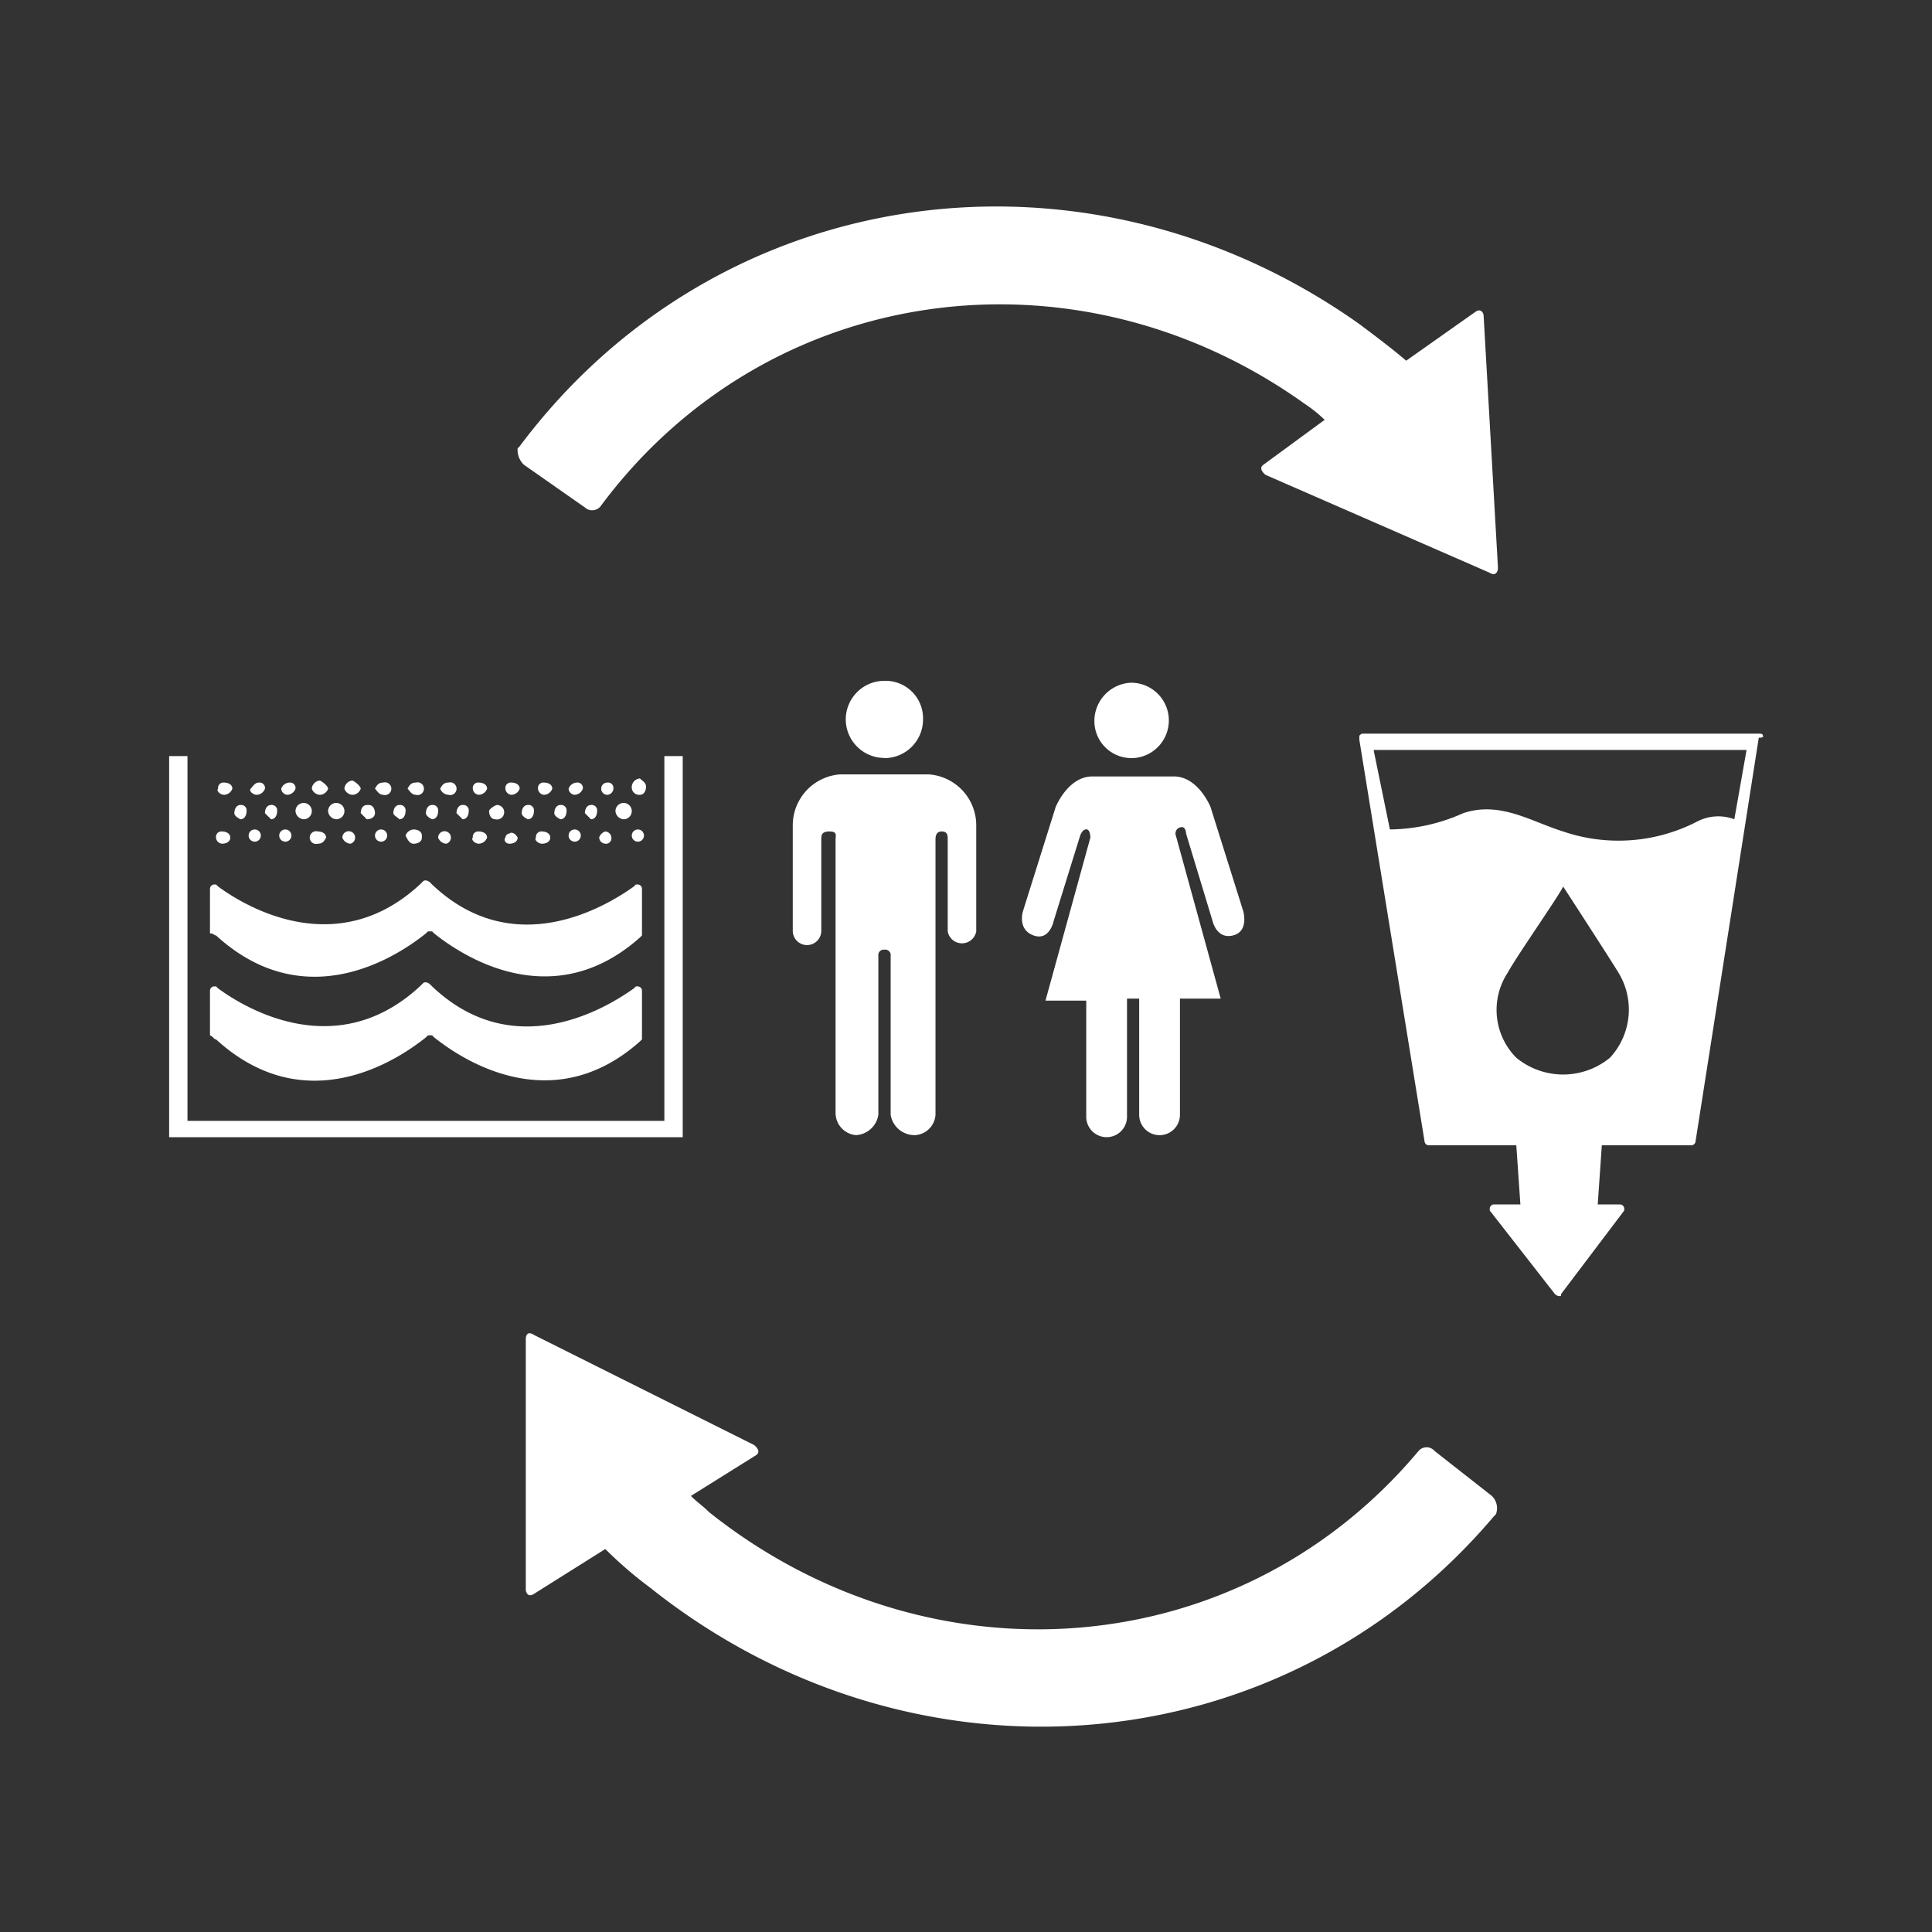
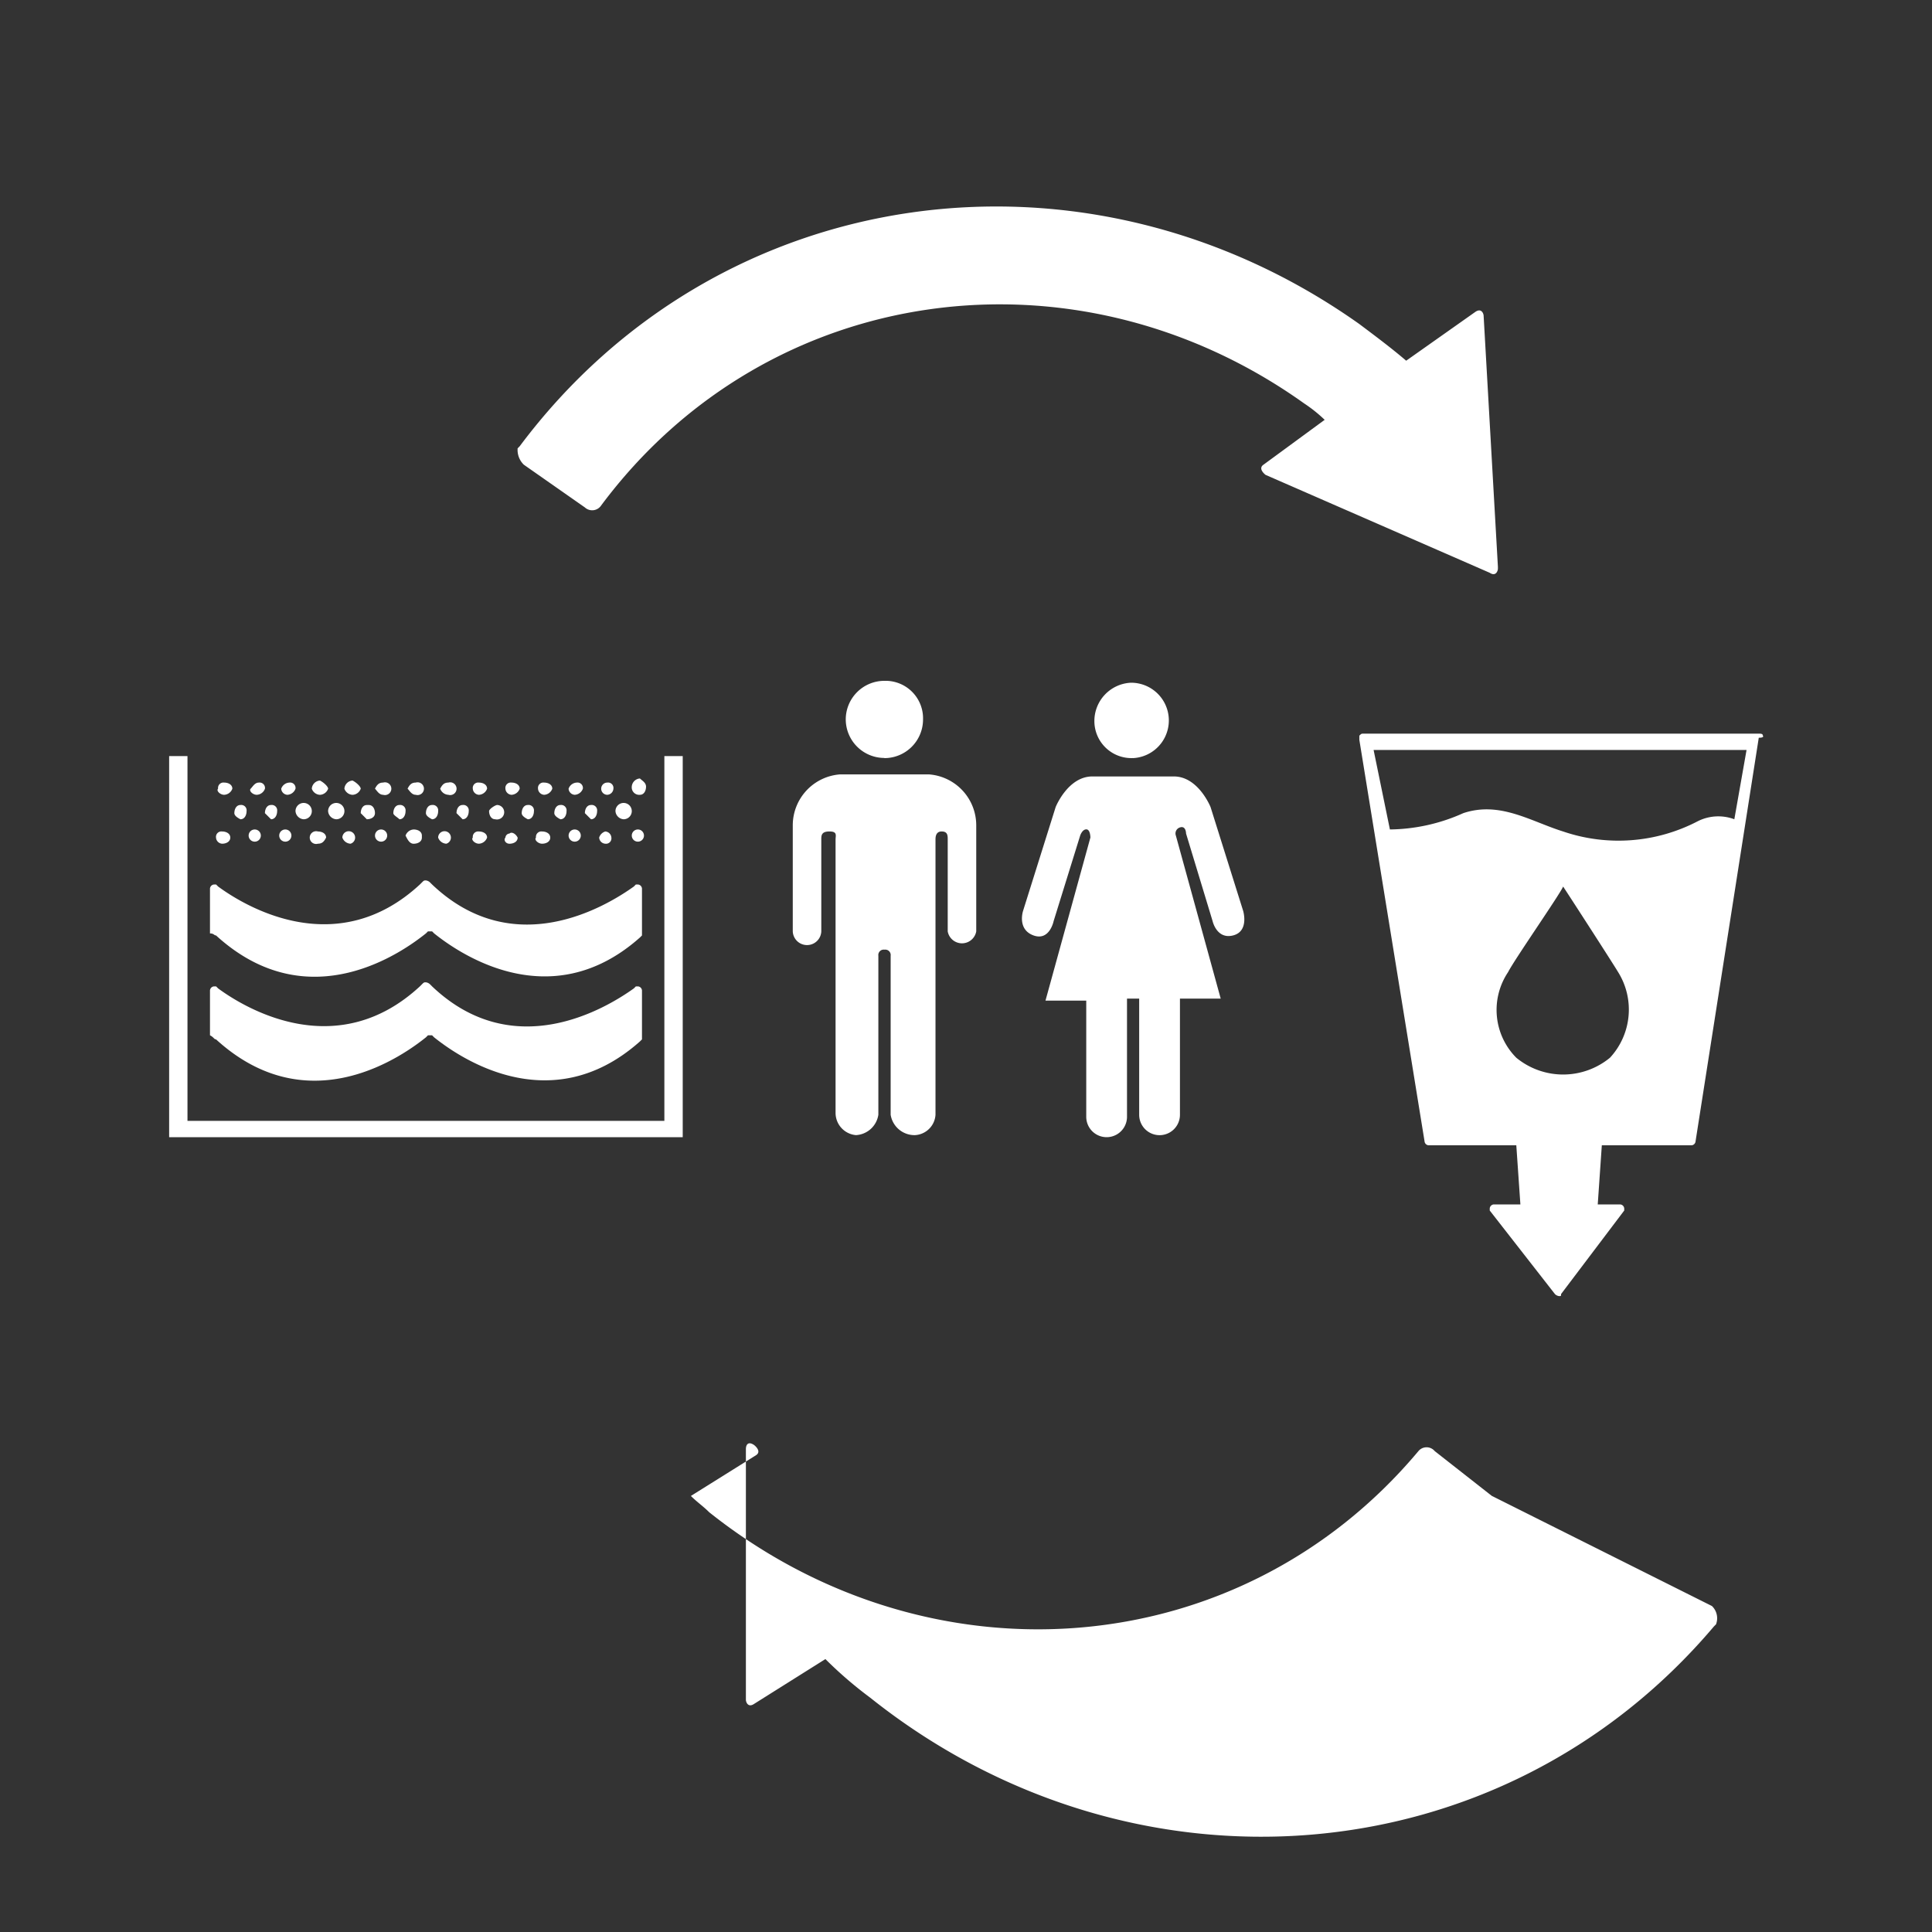
<svg xmlns="http://www.w3.org/2000/svg" width="80" height="80" viewBox="0 0 80 80">
  <rect x="0" y="0" width="80" height="80" fill="#333333" stroke="none" />
  <g id="i-sdg-06-target-6.8" transform="translate(-410 -4973)">
    <g id="Group_98966" data-name="Group 98966" transform="translate(410 4973)">
      <rect id="Rectangle_31702" data-name="Rectangle 31702" width="80" height="80" transform="translate(0 0)" fill="none" />
    </g>
    <g id="Group_99032" data-name="Group 99032" transform="translate(417.004 4981.551)">
      <g id="Group_98977" data-name="Group 98977" transform="translate(14.768 46.653)">
-         <path id="Path_119629" data-name="Path 119629" d="M69.1,96.154,66.737,94.3a.439.439,0,0,0-.675,0h0c-7.426,8.861-20.253,9.789-29.367,2.532-.253-.253-.506-.422-.759-.675l2.7-1.688c.253-.169-.084-.422-.084-.422l-9.114-4.557c-.253-.169-.338,0-.338.169v.084h0v10.3c0,.084.084.338.338.169h0l2.954-1.857a16.875,16.875,0,0,0,1.857,1.6c10.8,8.608,26.076,7.511,34.937-2.954l.084-.084a.7.7,0,0,0-.169-.759Z" transform="translate(-29.1 -89.417)" fill="#fff" />
+         <path id="Path_119629" data-name="Path 119629" d="M69.1,96.154,66.737,94.3a.439.439,0,0,0-.675,0h0c-7.426,8.861-20.253,9.789-29.367,2.532-.253-.253-.506-.422-.759-.675l2.7-1.688c.253-.169-.084-.422-.084-.422c-.253-.169-.338,0-.338.169v.084h0v10.3c0,.084.084.338.338.169h0l2.954-1.857a16.875,16.875,0,0,0,1.857,1.6c10.8,8.608,26.076,7.511,34.937-2.954l.084-.084a.7.7,0,0,0-.169-.759Z" transform="translate(-29.1 -89.417)" fill="#fff" />
      </g>
      <g id="Group_98978" data-name="Group 98978" transform="translate(14.43 0)">
        <path id="Path_119630" data-name="Path 119630" d="M28.953,44.822l2.532,1.772a.446.446,0,0,0,.675-.084h0c6.92-9.283,19.662-10.97,29.114-4.219a5.913,5.913,0,0,1,.844.675l-2.532,1.857c-.253.169.084.422.084.422L68.953,49.3c.253.169.338-.084.338-.169v-.084h0L68.7,38.662c0-.084-.084-.338-.338-.169h0l-2.869,2.025c-.591-.506-1.266-1.013-1.941-1.519-11.308-8.017-26.5-5.992-34.768,5.063l-.084.084a.851.851,0,0,0,.253.675Z" transform="translate(-28.7 -34.133)" fill="#fff" />
      </g>
      <g id="Group_98979" data-name="Group 98979" transform="translate(49.508 51.871)">
-         <path id="Path_119631" data-name="Path 119631" d="M70.379,95.6Z" transform="translate(-70.267 -95.6)" fill="#fff" />
-       </g>
+         </g>
      <g id="Group_99024" data-name="Group 99024" transform="translate(0 22.757)">
        <g id="Group_98980" data-name="Group 98980">
          <path id="Path_119632" data-name="Path 119632" d="M32.106,61.1V76.205H12.359V61.1H11.6V76.881H32.866V61.1Z" transform="translate(-11.6 -61.1)" fill="#fff" />
        </g>
        <g id="Group_98981" data-name="Group 98981" transform="translate(1.688 5.148)">
          <path id="Path_119633" data-name="Path 119633" d="M13.853,69.478h0c3.882,3.544,7.848.591,8.692-.084l.084-.084H22.8l.084.084c.844.675,4.726,3.544,8.523.169l.084-.084V67.538a.182.182,0,0,0-.169-.169h-.084l-.084.084c-1.181.844-4.979,3.122-8.354-.084l-.084-.084a.3.3,0,0,0-.169-.084c-.084,0-.084,0-.169.084l-.084.084c-3.376,3.122-7.089,1.013-8.354.084l-.084-.084h-.084a.182.182,0,0,0-.169.169v1.857h0C13.769,69.394,13.769,69.478,13.853,69.478Z" transform="translate(-13.6 -67.2)" fill="#fff" />
        </g>
        <g id="Group_98982" data-name="Group 98982" transform="translate(1.688 9.367)">
          <path id="Path_119634" data-name="Path 119634" d="M13.853,74.563h0c3.882,3.544,7.848.591,8.692-.084l.084-.084H22.8l.084.084c.844.675,4.726,3.544,8.523.169l.084-.084V72.538a.181.181,0,0,0-.169-.169h-.084l-.084.084c-1.181.844-4.979,3.122-8.354-.084l-.084-.084a.3.3,0,0,0-.169-.084c-.084,0-.084,0-.169.084l-.084.084c-3.376,3.122-7.089,1.013-8.354.084l-.084-.084h-.084a.181.181,0,0,0-.169.169v1.857h0C13.769,74.478,13.769,74.563,13.853,74.563Z" transform="translate(-13.6 -72.2)" fill="#fff" />
        </g>
        <g id="Group_98983" data-name="Group 98983" transform="translate(1.941 3.122)">
          <path id="Path_119635" data-name="Path 119635" d="M14.153,65.306c.169,0,.338-.084.338-.253h0c0-.169-.169-.253-.338-.253a.224.224,0,0,0-.253.253A.269.269,0,0,0,14.153,65.306Z" transform="translate(-13.9 -64.8)" fill="#fff" />
        </g>
        <g id="Group_98984" data-name="Group 98984" transform="translate(3.291 3.038)">
          <circle id="Ellipse_489" data-name="Ellipse 489" cx="0.253" cy="0.253" r="0.253" fill="#fff" />
        </g>
        <g id="Group_98985" data-name="Group 98985" transform="translate(4.557 3.038)">
          <circle id="Ellipse_490" data-name="Ellipse 490" cx="0.253" cy="0.253" r="0.253" fill="#fff" />
        </g>
        <g id="Group_98986" data-name="Group 98986" transform="translate(5.823 3.122)">
          <path id="Path_119636" data-name="Path 119636" d="M18.838,65.306c.169,0,.253-.084.338-.253h0c0-.169-.169-.253-.338-.253a.264.264,0,1,0,0,.506Z" transform="translate(-18.5 -64.8)" fill="#fff" />
        </g>
        <g id="Group_98987" data-name="Group 98987" transform="translate(7.173 3.122)">
          <path id="Path_119637" data-name="Path 119637" d="M20.438,65.306a.264.264,0,1,0-.338-.253A.377.377,0,0,0,20.438,65.306Z" transform="translate(-20.1 -64.8)" fill="#fff" />
        </g>
        <g id="Group_98988" data-name="Group 98988" transform="translate(8.523 3.038)">
          <circle id="Ellipse_491" data-name="Ellipse 491" cx="0.253" cy="0.253" r="0.253" fill="#fff" />
        </g>
        <g id="Group_98989" data-name="Group 98989" transform="translate(9.789 3.038)">
          <path id="Path_119638" data-name="Path 119638" d="M23.538,65.291c.169,0,.338-.084.338-.253v-.084c0-.169-.169-.253-.338-.253a.377.377,0,0,0-.338.253c.084.169.169.338.338.338Z" transform="translate(-23.2 -64.7)" fill="#fff" />
        </g>
        <g id="Group_98990" data-name="Group 98990" transform="translate(11.139 3.122)">
          <path id="Path_119639" data-name="Path 119639" d="M25.138,65.306a.264.264,0,1,0-.338-.253.377.377,0,0,0,.338.253Z" transform="translate(-24.8 -64.8)" fill="#fff" />
        </g>
        <g id="Group_98991" data-name="Group 98991" transform="translate(12.551 3.122)">
          <path id="Path_119640" data-name="Path 119640" d="M26.749,65.306a.377.377,0,0,0,.338-.253c0-.169-.169-.253-.338-.253a.224.224,0,0,0-.253.253c-.084.084.084.253.253.253Z" transform="translate(-26.473 -64.8)" fill="#fff" />
        </g>
        <g id="Group_98992" data-name="Group 98992" transform="translate(13.891 3.174)">
          <path id="Path_119641" data-name="Path 119641" d="M28.263,65.316c.169,0,.338-.084.338-.253h0c-.084-.169-.253-.253-.338-.169a.182.182,0,0,0-.169.169c-.084.084,0,.253.169.253Z" transform="translate(-28.061 -64.861)" fill="#fff" />
        </g>
        <g id="Group_98993" data-name="Group 98993" transform="translate(15.167 3.122)">
          <path id="Path_119642" data-name="Path 119642" d="M29.849,65.306c.169,0,.338-.084.338-.253h0c0-.169-.169-.253-.338-.253a.224.224,0,0,0-.253.253C29.511,65.138,29.68,65.306,29.849,65.306Z" transform="translate(-29.573 -64.8)" fill="#fff" />
        </g>
        <g id="Group_98994" data-name="Group 98994" transform="translate(16.54 3.038)">
          <circle id="Ellipse_492" data-name="Ellipse 492" cx="0.253" cy="0.253" r="0.253" fill="#fff" />
        </g>
        <g id="Group_98995" data-name="Group 98995" transform="translate(17.806 3.122)">
          <path id="Path_119643" data-name="Path 119643" d="M32.953,65.306a.224.224,0,0,0,.253-.253h0a.269.269,0,0,0-.253-.253.38.38,0,0,0-.253.253A.269.269,0,0,0,32.953,65.306Z" transform="translate(-32.7 -64.8)" fill="#fff" />
        </g>
        <g id="Group_98996" data-name="Group 98996" transform="translate(19.156 3.038)">
          <circle id="Ellipse_493" data-name="Ellipse 493" cx="0.253" cy="0.253" r="0.253" fill="#fff" />
        </g>
        <g id="Group_98997" data-name="Group 98997" transform="translate(2.7 2.025)">
          <path id="Path_119644" data-name="Path 119644" d="M15.053,64.091c.169,0,.253-.169.253-.338a.224.224,0,0,0-.253-.253c-.169,0-.253.169-.253.338Q14.8,63.964,15.053,64.091Z" transform="translate(-14.8 -63.5)" fill="#fff" />
        </g>
        <g id="Group_98998" data-name="Group 98998" transform="translate(3.966 2.025)">
          <path id="Path_119645" data-name="Path 119645" d="M16.553,64.091c.169,0,.253-.169.253-.338a.224.224,0,0,0-.253-.253c-.169,0-.253.169-.253.338Z" transform="translate(-16.3 -63.5)" fill="#fff" />
        </g>
        <g id="Group_98999" data-name="Group 98999" transform="translate(5.232 1.941)">
          <path id="Path_119646" data-name="Path 119646" d="M18.138,64.075a.338.338,0,1,0-.338-.338.363.363,0,0,0,.338.338Z" transform="translate(-17.8 -63.4)" fill="#fff" />
        </g>
        <g id="Group_99000" data-name="Group 99000" transform="translate(6.582 1.941)">
          <path id="Path_119647" data-name="Path 119647" d="M19.738,64.075a.338.338,0,1,0-.338-.338.363.363,0,0,0,.338.338Z" transform="translate(-19.4 -63.4)" fill="#fff" />
        </g>
        <g id="Group_99001" data-name="Group 99001" transform="translate(7.932 2.025)">
          <path id="Path_119648" data-name="Path 119648" d="M21.253,64.091c.169,0,.338-.084.338-.253s-.084-.338-.253-.338h-.084c-.169,0-.253.169-.253.338Z" transform="translate(-21 -63.5)" fill="#fff" />
        </g>
        <g id="Group_99002" data-name="Group 99002" transform="translate(9.283 2.025)">
          <path id="Path_119649" data-name="Path 119649" d="M22.853,64.091c.169,0,.253-.169.253-.338a.224.224,0,0,0-.253-.253c-.169,0-.253.169-.253.338C22.6,63.922,22.769,64.006,22.853,64.091Z" transform="translate(-22.6 -63.5)" fill="#fff" />
        </g>
        <g id="Group_99003" data-name="Group 99003" transform="translate(10.633 2.025)">
          <path id="Path_119650" data-name="Path 119650" d="M24.453,64.091c.169,0,.253-.169.253-.338a.224.224,0,0,0-.253-.253c-.169,0-.253.169-.253.338Q24.2,63.964,24.453,64.091Z" transform="translate(-24.2 -63.5)" fill="#fff" />
        </g>
        <g id="Group_99004" data-name="Group 99004" transform="translate(11.899 2.025)">
          <path id="Path_119651" data-name="Path 119651" d="M25.953,64.091c.169,0,.253-.169.253-.338a.224.224,0,0,0-.253-.253c-.169,0-.253.169-.253.338Z" transform="translate(-25.7 -63.5)" fill="#fff" />
        </g>
        <g id="Group_99005" data-name="Group 99005" transform="translate(13.249 2.025)">
          <path id="Path_119652" data-name="Path 119652" d="M27.553,64.091a.3.3,0,1,0,.084-.591c-.084,0-.338.169-.338.253h0C27.3,63.922,27.384,64.091,27.553,64.091Z" transform="translate(-27.3 -63.5)" fill="#fff" />
        </g>
        <g id="Group_99006" data-name="Group 99006" transform="translate(14.599 2.025)">
          <path id="Path_119653" data-name="Path 119653" d="M29.153,64.091c.169,0,.253-.169.253-.338a.224.224,0,0,0-.253-.253c-.169,0-.253.169-.253.338Q28.9,63.964,29.153,64.091Z" transform="translate(-28.9 -63.5)" fill="#fff" />
        </g>
        <g id="Group_99007" data-name="Group 99007" transform="translate(15.949 2.025)">
          <path id="Path_119654" data-name="Path 119654" d="M30.753,64.091c.169,0,.253-.169.253-.338a.224.224,0,0,0-.253-.253c-.169,0-.253.169-.253.338Q30.5,63.964,30.753,64.091Z" transform="translate(-30.5 -63.5)" fill="#fff" />
        </g>
        <g id="Group_99008" data-name="Group 99008" transform="translate(17.215 2.025)">
          <path id="Path_119655" data-name="Path 119655" d="M32.253,64.091c.169,0,.253-.169.253-.338a.224.224,0,0,0-.253-.253c-.169,0-.253.169-.253.338Z" transform="translate(-32 -63.5)" fill="#fff" />
        </g>
        <g id="Group_99009" data-name="Group 99009" transform="translate(18.481 1.941)">
          <path id="Path_119656" data-name="Path 119656" d="M33.838,64.075a.338.338,0,1,0-.338-.338.363.363,0,0,0,.338.338Z" transform="translate(-33.5 -63.4)" fill="#fff" />
        </g>
        <g id="Group_99010" data-name="Group 99010" transform="translate(2.003 1.097)">
          <path id="Path_119657" data-name="Path 119657" d="M14.249,62.906a.377.377,0,0,0,.338-.253c0-.169-.169-.253-.338-.253a.224.224,0,0,0-.253.253C13.911,62.738,14.08,62.906,14.249,62.906Z" transform="translate(-13.973 -62.4)" fill="#fff" />
        </g>
        <g id="Group_99011" data-name="Group 99011" transform="translate(3.353 1.097)">
          <path id="Path_119658" data-name="Path 119658" d="M15.849,62.906a.377.377,0,0,0,.338-.253.224.224,0,0,0-.253-.253h0c-.169,0-.253.169-.338.253S15.68,62.906,15.849,62.906Z" transform="translate(-15.573 -62.4)" fill="#fff" />
        </g>
        <g id="Group_99012" data-name="Group 99012" transform="translate(4.641 1.097)">
          <path id="Path_119659" data-name="Path 119659" d="M17.353,62.906a.377.377,0,0,0,.338-.253.224.224,0,0,0-.253-.253h0a.377.377,0,0,0-.338.253A.269.269,0,0,0,17.353,62.906Z" transform="translate(-17.1 -62.4)" fill="#fff" />
        </g>
        <g id="Group_99013" data-name="Group 99013" transform="translate(5.907 1.013)">
          <path id="Path_119660" data-name="Path 119660" d="M18.938,62.891a.377.377,0,0,0,.338-.253c0-.084-.169-.253-.338-.338a.363.363,0,0,0-.338.338h0A.377.377,0,0,0,18.938,62.891Z" transform="translate(-18.6 -62.3)" fill="#fff" />
        </g>
        <g id="Group_99014" data-name="Group 99014" transform="translate(7.257 1.013)">
          <path id="Path_119661" data-name="Path 119661" d="M20.538,62.891a.377.377,0,0,0,.338-.253c0-.084-.169-.253-.338-.338a.363.363,0,0,0-.338.338h0A.377.377,0,0,0,20.538,62.891Z" transform="translate(-20.2 -62.3)" fill="#fff" />
        </g>
        <g id="Group_99015" data-name="Group 99015" transform="translate(8.523 1.097)">
          <path id="Path_119662" data-name="Path 119662" d="M22.038,62.906a.264.264,0,1,0,0-.506c-.169,0-.253.084-.338.253h0C21.784,62.738,21.869,62.906,22.038,62.906Z" transform="translate(-21.7 -62.4)" fill="#fff" />
        </g>
        <g id="Group_99016" data-name="Group 99016" transform="translate(9.873 1.097)">
          <path id="Path_119663" data-name="Path 119663" d="M23.638,62.906a.264.264,0,1,0,0-.506c-.169,0-.253.084-.338.253h0C23.384,62.738,23.469,62.906,23.638,62.906Z" transform="translate(-23.3 -62.4)" fill="#fff" />
        </g>
        <g id="Group_99017" data-name="Group 99017" transform="translate(11.224 1.097)">
          <path id="Path_119664" data-name="Path 119664" d="M25.238,62.906a.264.264,0,1,0,0-.506c-.169,0-.253.084-.338.253h0A.377.377,0,0,0,25.238,62.906Z" transform="translate(-24.9 -62.4)" fill="#fff" />
        </g>
        <g id="Group_99018" data-name="Group 99018" transform="translate(12.574 1.097)">
          <path id="Path_119665" data-name="Path 119665" d="M26.753,62.906a.377.377,0,0,0,.338-.253c0-.169-.169-.253-.338-.253a.224.224,0,0,0-.253.253A.269.269,0,0,0,26.753,62.906Z" transform="translate(-26.5 -62.4)" fill="#fff" />
        </g>
        <g id="Group_99019" data-name="Group 99019" transform="translate(13.924 1.097)">
          <path id="Path_119666" data-name="Path 119666" d="M28.353,62.906a.377.377,0,0,0,.338-.253c0-.169-.169-.253-.338-.253a.224.224,0,0,0-.253.253A.269.269,0,0,0,28.353,62.906Z" transform="translate(-28.1 -62.4)" fill="#fff" />
        </g>
        <g id="Group_99020" data-name="Group 99020" transform="translate(15.274 1.097)">
          <path id="Path_119667" data-name="Path 119667" d="M29.953,62.906a.377.377,0,0,0,.338-.253c0-.169-.169-.253-.338-.253a.224.224,0,0,0-.253.253A.269.269,0,0,0,29.953,62.906Z" transform="translate(-29.7 -62.4)" fill="#fff" />
        </g>
        <g id="Group_99021" data-name="Group 99021" transform="translate(16.54 1.097)">
          <path id="Path_119668" data-name="Path 119668" d="M31.453,62.906a.377.377,0,0,0,.338-.253.224.224,0,0,0-.253-.253h0a.377.377,0,0,0-.338.253A.269.269,0,0,0,31.453,62.906Z" transform="translate(-31.2 -62.4)" fill="#fff" />
        </g>
        <g id="Group_99022" data-name="Group 99022" transform="translate(17.89 1.097)">
          <path id="Path_119669" data-name="Path 119669" d="M33.053,62.906a.269.269,0,0,0,.253-.253.224.224,0,0,0-.253-.253h0a.253.253,0,0,0,0,.506Z" transform="translate(-32.8 -62.4)" fill="#fff" />
        </g>
        <g id="Group_99023" data-name="Group 99023" transform="translate(19.156 0.928)">
          <path id="Path_119670" data-name="Path 119670" d="M34.638,62.875c.169,0,.253-.169.253-.338h0c0-.169-.169-.253-.253-.338a.363.363,0,0,0-.338.338h0a.309.309,0,0,0,.338.338Z" transform="translate(-34.3 -62.2)" fill="#fff" />
        </g>
      </g>
      <g id="Group_99030" data-name="Group 99030" transform="translate(25.823 19.634)">
        <g id="Group_99027" data-name="Group 99027">
          <g id="Group_99025" data-name="Group 99025" transform="translate(2.194)">
            <path id="Path_119671" data-name="Path 119671" d="M46.4,60.607a1.6,1.6,0,0,0,1.6-1.6,1.552,1.552,0,0,0-1.6-1.6A1.6,1.6,0,0,0,44.8,59h0a1.6,1.6,0,0,0,1.6,1.6" transform="translate(-44.8 -57.4)" fill="#fff" />
          </g>
          <g id="Group_99026" data-name="Group 99026" transform="translate(0 3.882)">
            <path id="Path_119672" data-name="Path 119672" d="M47.854,62H44.141A2.115,2.115,0,0,0,42.2,64.11V68.5a.591.591,0,0,0,1.181,0h0V64.7c0-.169,0-.338.338-.338s.253.169.253.338V76.008a.924.924,0,0,0,.844.928.992.992,0,0,0,.928-.844h0V69.511A.224.224,0,0,1,46,69.257h0a.224.224,0,0,1,.253.253h0v6.582a1,1,0,0,0,1.013.844.9.9,0,0,0,.844-.844V64.7c0-.084,0-.338.253-.338s.253.169.253.338v3.8a.6.6,0,0,0,1.181,0V64.11A2.115,2.115,0,0,0,47.854,62" transform="translate(-42.2 -62)" fill="#fff" />
          </g>
        </g>
        <g id="Group_99028" data-name="Group 99028" transform="translate(12.489 0.078)">
          <path id="Path_119673" data-name="Path 119673" d="M58.6,60.621a1.562,1.562,0,0,0-.084-3.122A1.587,1.587,0,0,0,57,59.1a1.533,1.533,0,0,0,1.6,1.519Z" transform="translate(-57 -57.492)" fill="#fff" />
        </g>
        <g id="Group_99029" data-name="Group 99029" transform="translate(9.489 3.966)">
          <path id="Path_119674" data-name="Path 119674" d="M61.255,63.366S60.749,62.1,59.736,62.1H56.361c-1.013,0-1.519,1.266-1.519,1.266l-1.35,4.3s-.253.759.422,1.013.844-.591.844-.591l1.1-3.544s.084-.253.253-.253.169.338.169.338L54.42,71.383h1.688v4.81a.844.844,0,0,0,1.688,0V71.3H58.3v4.81a.844.844,0,0,0,1.688,0V71.3h1.688l-1.857-6.751a.261.261,0,0,1,.169-.338c.253-.084.253.253.253.253l1.1,3.629s.169.759.844.591.422-1.013.422-1.013Z" transform="translate(-53.445 -62.1)" fill="#fff" />
        </g>
      </g>
      <g id="Group_99031" data-name="Group 99031" transform="translate(49.283 21.828)">
        <path id="Path_119675" data-name="Path 119675" d="M86.709,60.084c0-.084-.084-.084-.169-.084H70.169c-.084,0-.084,0-.169.084v.169l2.7,16.624a.181.181,0,0,0,.169.169H76.5l.169,2.447h-1.1a.182.182,0,0,0-.169.169v.084h0l2.7,3.46h0a.3.3,0,0,0,.169.084c.084,0,.084,0,.084-.084h0l2.616-3.46h0v-.084a.182.182,0,0,0-.169-.169h-.928l.169-2.447h3.713a.181.181,0,0,0,.169-.169L86.54,60.169C86.793,60.169,86.709,60.084,86.709,60.084ZM80.38,73.418a3.053,3.053,0,0,1-3.882,0,2.809,2.809,0,0,1-.338-3.544c.253-.506,2.194-3.291,2.278-3.544h0c.169.253,2.025,3.122,2.278,3.544A2.934,2.934,0,0,1,80.38,73.418Zm5.148-9.873a1.889,1.889,0,0,0-1.519.084,7.1,7.1,0,0,1-5.57.422c-1.35-.422-2.616-1.266-4.135-.759a7.585,7.585,0,0,1-3.038.675l-.675-3.291H86.034Z" transform="translate(-70 -60)" fill="#fff" />
      </g>
    </g>
  </g>
</svg>